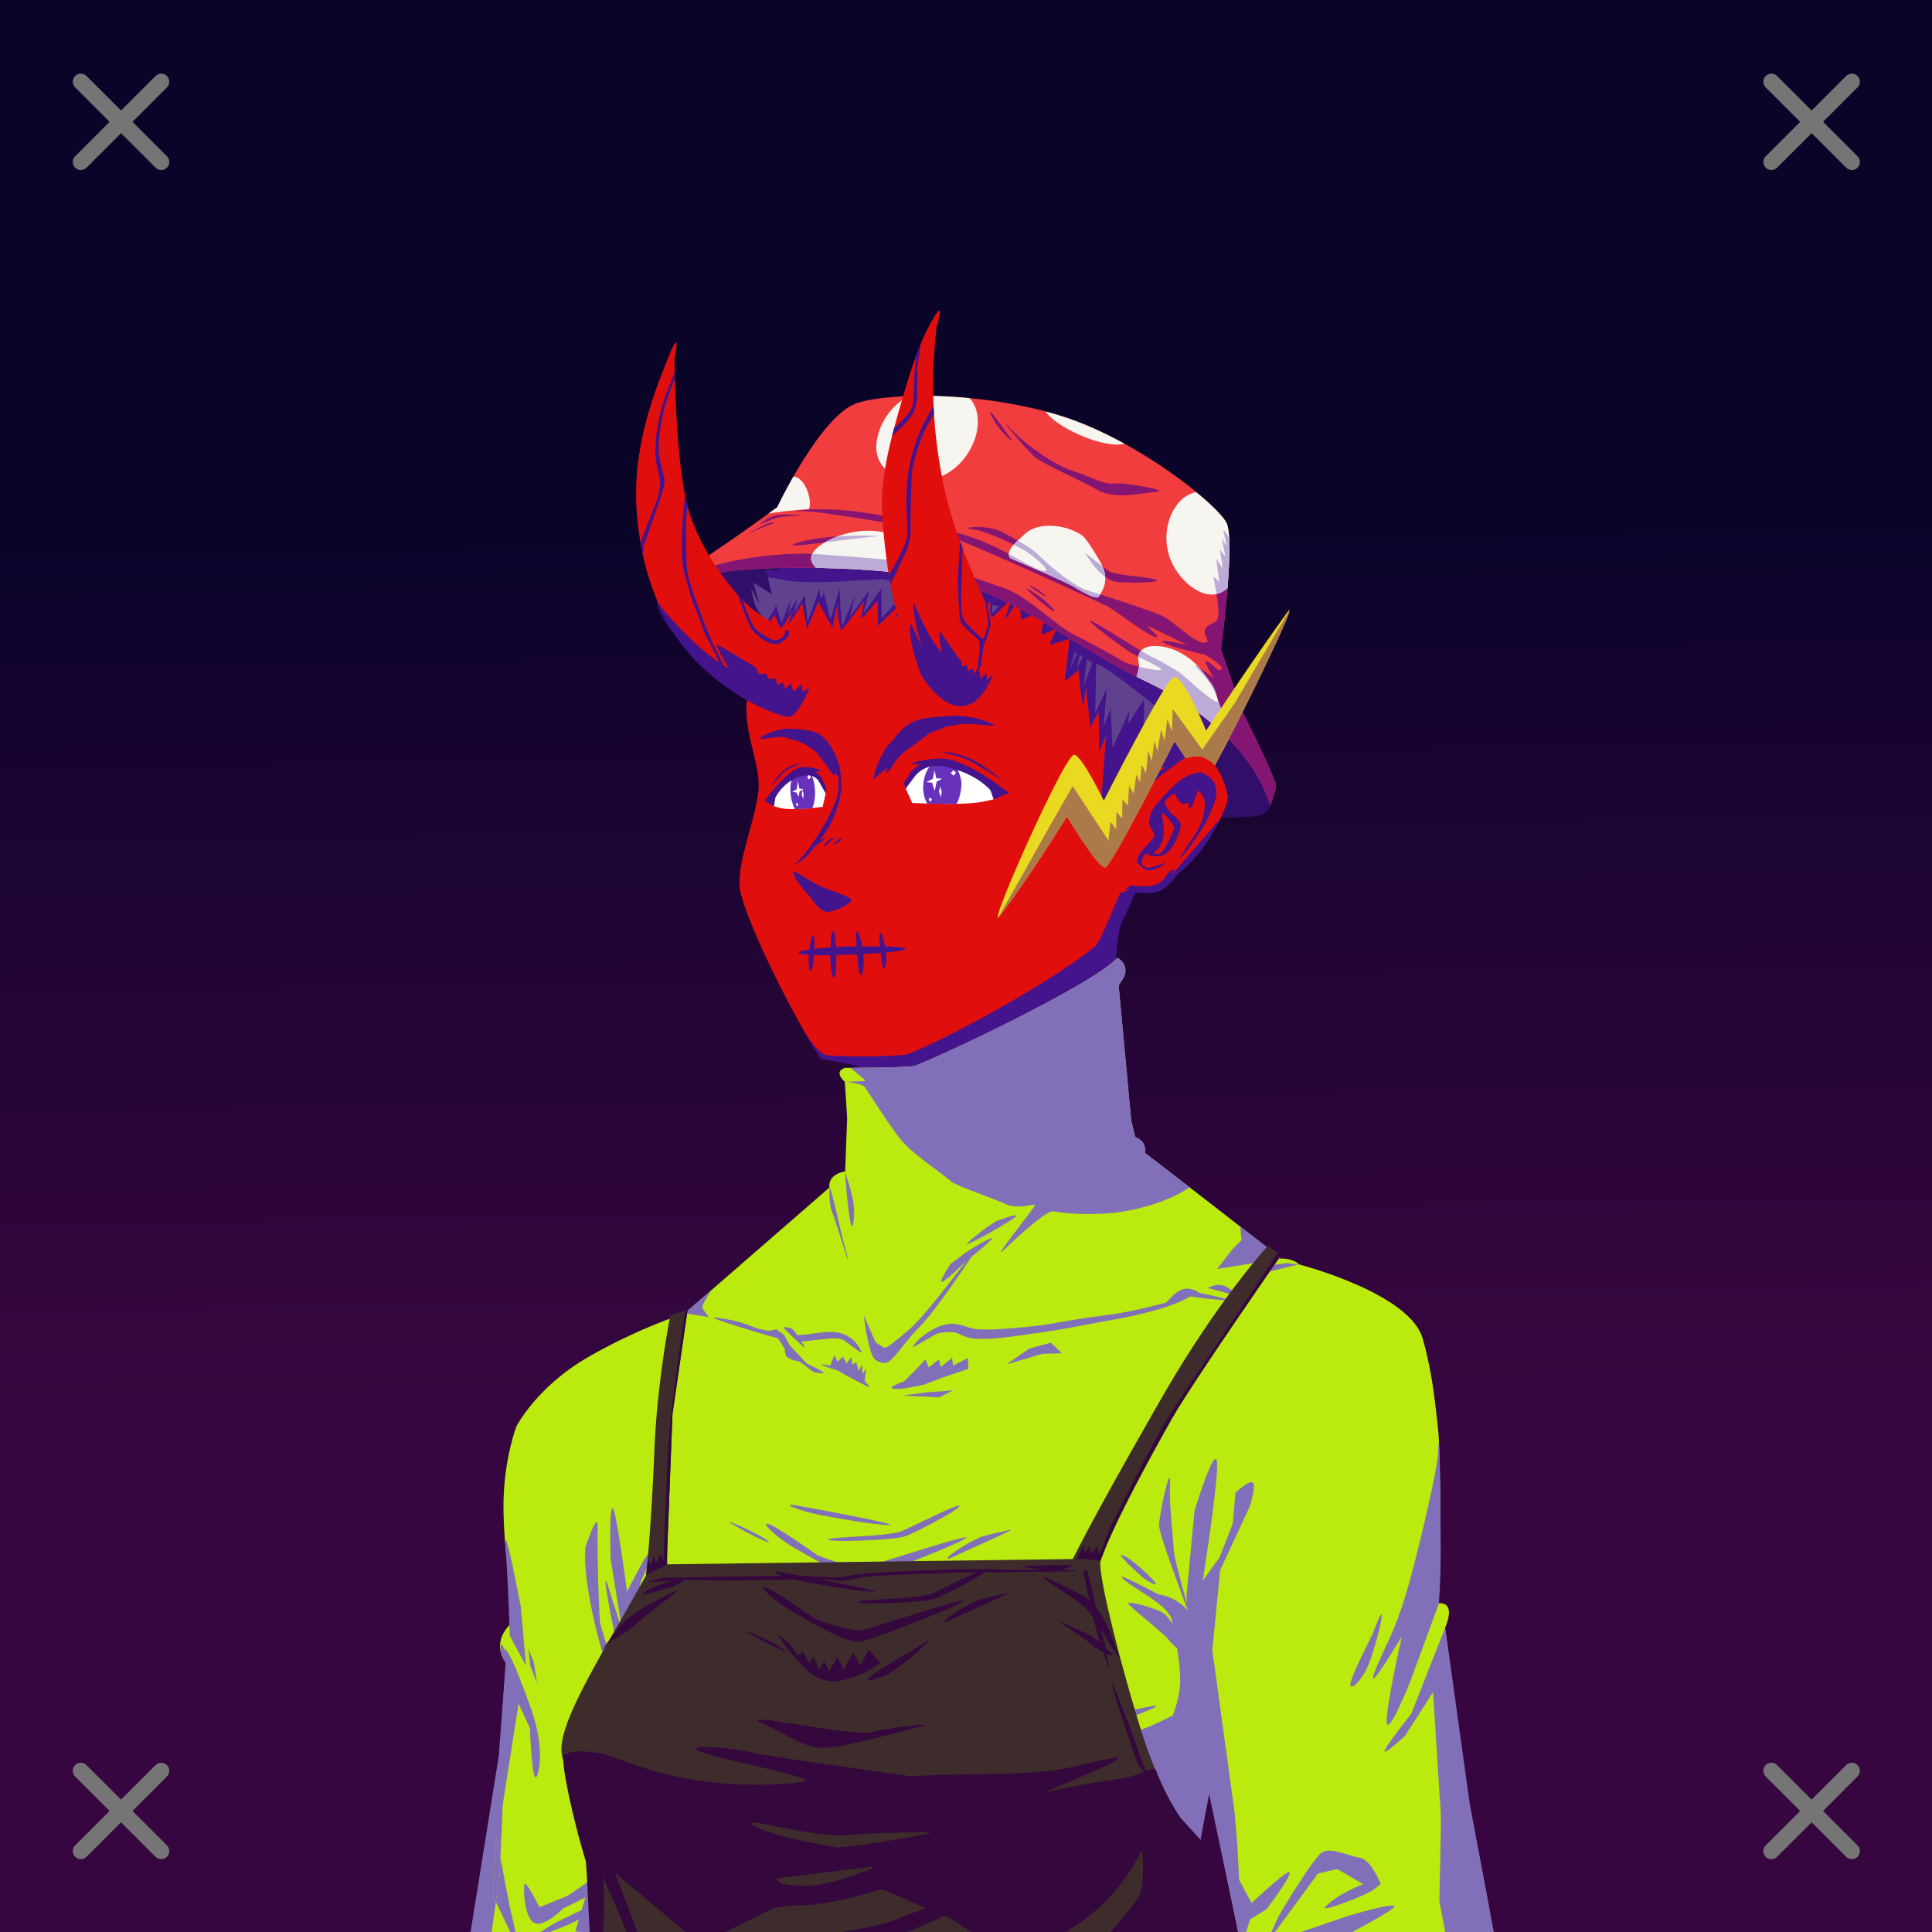
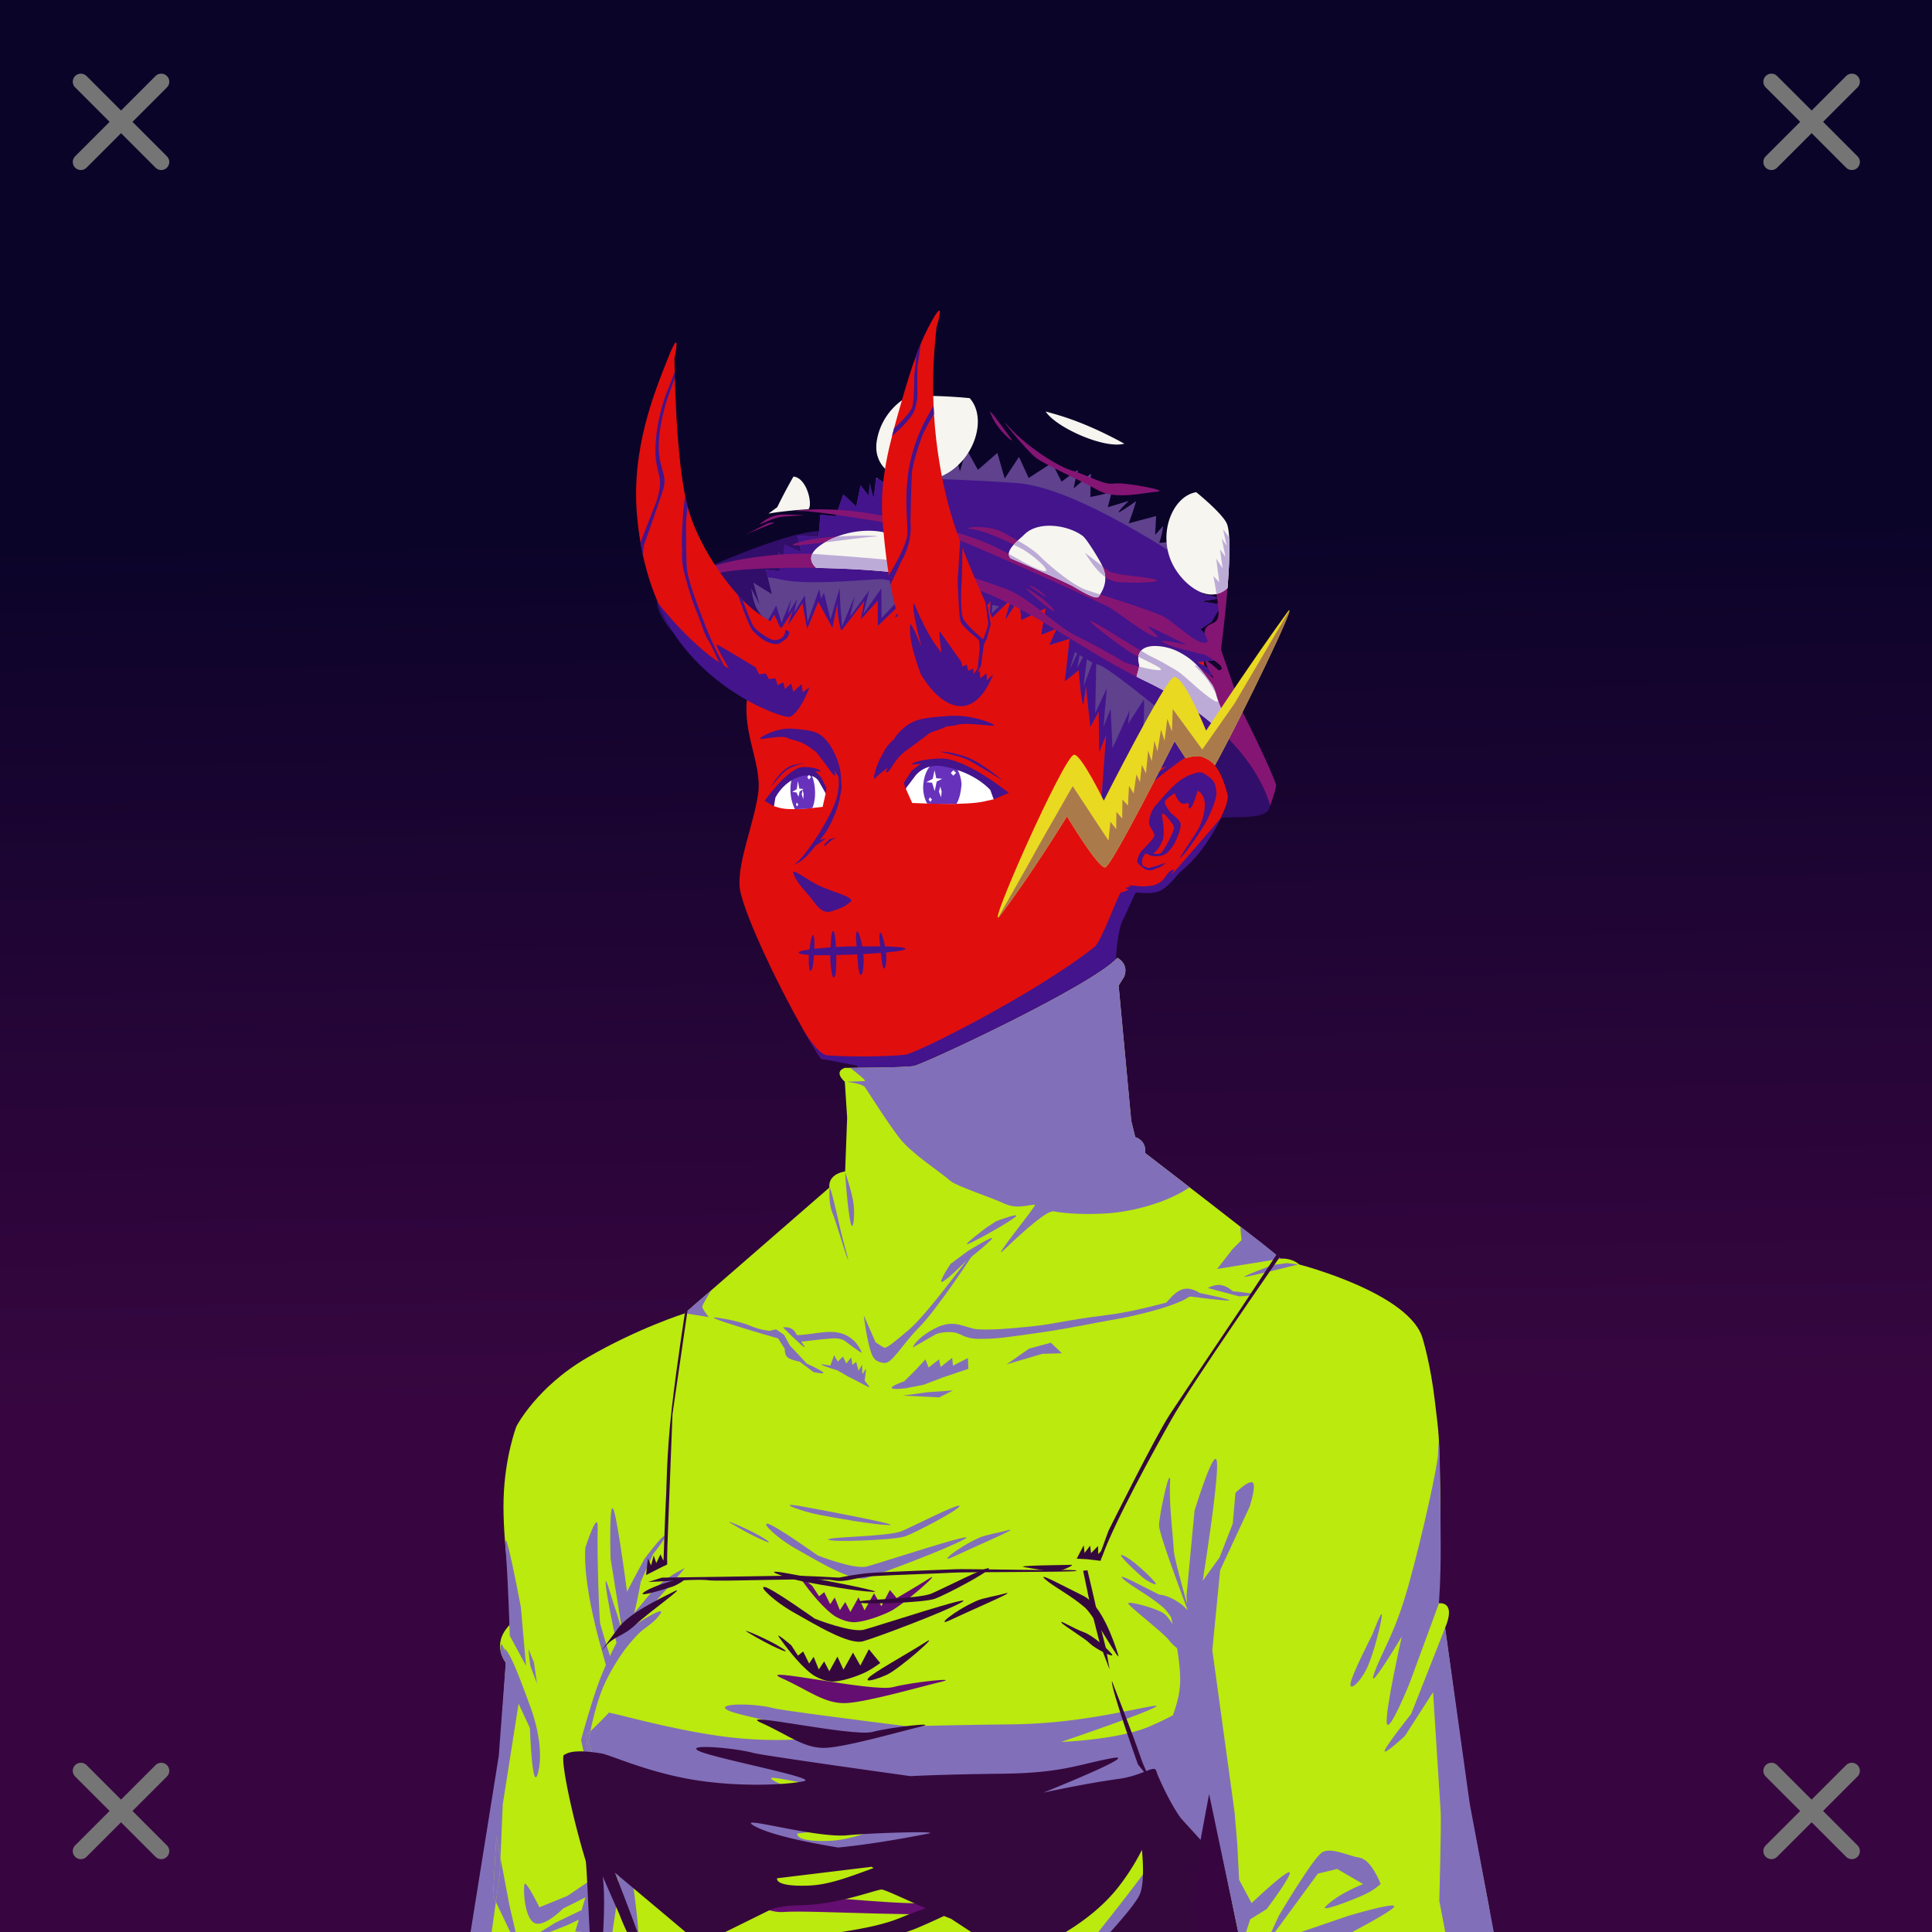
<svg xmlns="http://www.w3.org/2000/svg" viewBox="0 0 2400 2400">
  <rect x="0" y="0" width="2400" height="2400" fill="#333333" stroke="none" />
  <g id="bg">
    <g id="Night">
      <defs>
        <linearGradient gradientTransform="matrix(-1, 0, 0, 1, 4188, 1608)" gradientUnits="userSpaceOnUse" id="skyback-linear-gradient" x1="2995.5" x2="2980.47" y1="-945.48" y2="131.44">
          <stop id="skyback-c1" offset="0" stop-color="#0b0429" />
          <stop id="skyback-c2" offset="0.66" stop-color="#290539" />
          <stop id="skyback-c3" offset="1" stop-color="#370640" />
        </linearGradient>
      </defs>
      <path d="M2400,2400H0V0H2400Z" style="fill:url(#skyback-linear-gradient)" />
    </g>
  </g>
  <g id="person">
    <g data-name="Layer 1" id="Layer_1">
      <g id="DE01">
        <path d="M1233.75,607.69c-9.3-.15-18.39,0-27.19.06C1054,609.23,953,710.53,928.59,863.47c-3.41,21.35.1,40.92,4.44,59.44,5.31,22.61,11.86,43.67,8.56,64.56-6,38-24,80-23,112,.82,26,45.49,120.52,79.82,180.59,7.89,13.82,15.41,26.41,21.53,35.25l48.31,7.13s3.5,135.37,3.34,135.94c-2.62,9.82-27.16,19.71-59.62,51.09s-94.09,72.45-154.56,120.65c0,0-126.43,43.22-176.69,93.47s-32.18,256.78-33.75,325.1L594.38,2400h868.24l5.22-138.16,18.57-185L1546.72,2400h291.34l-61.65-415.12s29.47-306.6-35.53-353.6-153.47-66.4-153.47-66.4-106.63-68.76-124.47-87.35-59.47-52.72-59.47-52.72-4.86-42.31-11.19-104.62c-4.4-43.32-7.9-87.2-7-111.75,2.19-59.87.73-65.6,26-100.63,0,0,18.17,2.15,28.25-1.22s21.42-20.85,27.91-25.56c23-16.69,61.85-77.88,57.68-94-9.65-37.25-23.46-53.11-51.74-46.9,0,0,111.09-202.84-153.26-316.88C1291.31,610.85,1261.64,608.12,1233.75,607.69Z" style="fill:#e10e0e" transform="translate(0)" />
        <path d="M883.39,2335.27c-4.91,6.13,2.23-27.37,35.35-40.62,17.36-6.94,21.28-12.26,30.08-17.06,12.14-6.63,27-11.47,39.84-10.85,22.74,1.1-47.89,26.07-69.92,34.33S888.89,2328.38,883.39,2335.27Z" style="fill:#43148c" transform="translate(0)" />
        <path d="M1497.41,1845.75c-6.11,3.26-31.57,69.28-31.57,69.28l-37.12,78.41s-33.06,106.28-47.63,114.72c-40.64,23.52-47.36,26.68-95.75,32.15-5.17.59-17,1.88-17,1.88s-64.61,6.58-86.43,3.56c-24.57-3.4,24.43,29.71,77,38.44s105.34,16.4,105.34,16.4-9.72,111.88-9.47,165.63c.08,17.45,36-19.83,32.16-.81-1.25,6.24-9.36,21.19-17.16,34.59h92.84l5.22-138.16,18.57-185,11.71,62.74-4.84-46.78-2-137.15s-4.31-15.26-1.84-16.91,11-89.33,8.91-92.81A.65.65,0,0,0,1497.41,1845.75Z" style="fill:#43148c" transform="translate(0)" />
        <path d="M1100.81,2266.41c-.88-.07-1.39.06-1.5.4-1.73,5.4,67.82,33.56,109.38,57.1,9.73,5.51-2.89,50.22,2.56,76.09h31.69c-8.7-36.85-15-73.54-22.13-79.34C1208.67,2310.79,1114,2267.35,1100.81,2266.41Z" style="fill:#43148c" transform="translate(0)" />
        <path d="M1487.88,1835.47c-2.65.31-19.51,144.65-19.5,144.65l10.18,71.07,6.82,36,1-10.28L1546.72,2400h2.12L1537,2290.81l-3.41-39.62s-47.85-352.78-45.5-406.19C1488.36,1838.32,1488.25,1835.42,1487.88,1835.47Z" style="fill:#43148c" transform="translate(0)" />
        <path d="M1776.16,1983.78l-35.63,28.69s25.18,108.54,34.88,189.47,10,116.51,12.53,159.5c.9,15.32,1,27.74.81,38.56h49.31l-59.5-400.66Z" style="fill:#43148c" transform="translate(0)" />
        <path d="M1035.62,2318.22a4,4,0,0,0-1.24,1.81c-5.91,12.77-13,56.26-20.85,80h20.22C1036.5,2373.38,1040.24,2315.79,1035.62,2318.22Z" style="fill:#43148c" transform="translate(0)" />
        <path d="M770.84,1888.94c-2.37.64-3,26.25-3,26.25s-9.33-27.81-10.53-25.57,4,15.21,5.75,34.54,1.13,42.75,1.13,42.75l-4.38,52.71-7.37,57.22s-8.59,138-21.47,219.25c-9.43,59.46-19.39,91-24.09,103.91H764c0-.74.14-1.12.19-1.94,1.6-29.92,1.45-49.75,4.25-94.53s.86-78.34,1.71-95.37,9.1-109.85,9.1-109.85,16.45,64.87,17.34,41.22-13.78-135.81-13.78-135.81,10.8,35.41,5.53,2.94c-2.57-15.85-11.75-97.66-15.53-113.57C772,1890,771.39,1888.79,770.84,1888.94Z" style="fill:#43148c" transform="translate(0)" />
        <path d="M645.31,1906.41c-.13-.32-.22-.2-.25.4-.44,10.38.56,71.16,1.6,109.72.05,2.07.12,2.79.18,4.66.18,10.32.3,20.07.13,27.5L594.38,2400h16.34l10.12-71.91,3.69-86.59,25-186.78c3,12,11.61,44.4,14.25,36.87,3.19-9.1-2.87-78.78-2.87-78.78S647.34,1911.17,645.31,1906.41Z" style="fill:#43148c" transform="translate(0)" />
        <path d="M1134,1673.81c1.36-4.6,9.4-14.36,27.74-23.81,24.63-12.68,37.69.46,53,1.32s35.1-.28,66.81-3.63,39.39-7.36,94.92-14.3c45.13-5.64,99.71-23.76,99.38-21.93s-29.7,17.3-100.72,29.27c-12.6,2.12-44.42,9.11-83.74,14.73s-51.21,7.66-73.55,7.77-22.69-7.78-36.29-8.39-19.75,3-19.75,3" style="fill:#43148c" transform="translate(0)" />
        <path d="M1392.55,1108.56c-3.23,1.47-24.08,60.7-32.87,67.69-72,57.24-221,132.5-235.56,134-25.72,2.73-73.74,2.69-96.74.67-11.49-1-29-30.91-29-30.91,7.89,13.82,15.41,26.41,21.53,35.25l45,8.55,4.19,33.74s44.63,64.14,94.28,107.94c35,30.9,258.86,62.38,302.68,14.61-19.89-22-61.93-57.11-61.93-57.11-1.9-24.91-19.4-199.6-18.85-214.6,2.19-59.87,10.72-67.7,10.72-67.7l15.08-32.84S1395.77,1107.09,1392.55,1108.56Z" style="fill:#43148c" transform="translate(0)" />
        <path d="M1782,1803.56s-22,112.35-38.29,150.69-35.18,93.34-34.61,112.47,32.41-34,32.41-34l31.56,38.87,20,28.32L1776.16,1987S1787.82,1843.2,1782,1803.56Z" style="fill:#43148c" transform="translate(0)" />
        <path d="M644.6,1906.54c.42-9.65,16.27,106.28,16.27,106.28s6.08,69.67,2.89,78.78-15.67-42.36-15.67-42.36S643.91,1922.76,644.6,1906.54Z" style="fill:#43148c" transform="translate(0)" />
        <path d="M1073,1634s3.76,32.45,9.86,48.08c2.17,5.58,5.31,9.93,15.39,11.06s21.48-22.23,43.93-44.66c20.8-20.77,69-92.84,70-96.5,1.32-4.94-58.3,79.19-83.46,100.17-13.61,11.35-27.31,23.61-30.58,21.87-3.1-1.66-10.46-6.57-10.46-6.57Z" style="fill:#43148c" transform="translate(0)" />
        <path d="M1095,939.12c4.44-7.67,5.49-13.41,22-26.28,15.68-12.21,44.66-9.46,56.23-10.93s-18,8.44-18,8.44-16.8,12.92-29.07,21.64c-15.47,11-19.17,25-23.59,27.14s.28-5.69.28-5.69-10.76,8-15.52,13.11S1088.72,950,1095,939.12Z" style="fill:#43148c" transform="translate(0)" />
        <path d="M979.64,915.42c-4.14,2.76,7.07,3,16.31,7.19s18.58,12.29,18.58,12.29L1028.28,953s6.06,9.35,8.17,10.4.27-6.2.27-6.2l8,12.87c.87-16.35-7.84-41.52-21.76-51.35S983.78,912.66,979.64,915.42Z" style="fill:#43148c" transform="translate(0)" />
        <path d="M990.12,1071c9.93-8.16,26.6-34.39,26.6-34.39s18.77-29.9,22.93-46.27,1.31-29,1.68-34.44c.44-6.46,5.37,18.09,3.86,25-2,9-1.88,15.25-7.89,30.08s-11.18,23-16.18,29.24c-2,2.48-10.44,13.85-17.73,21.92S981.78,1077.81,990.12,1071Z" style="fill:#43148c" transform="translate(0)" />
        <path d="M1434,1037.55c.25-3-6.58-11.07-6.7-15s2-14.38,7.25-20.73c1.91-2.3,10.08-11.62,12.44-14.26,10.2-11.35,19.76-20.68,32.19-25.2,12.09-4.4,13.25-3.81,21.21,1.69s9.78,9.59,10.62,20.29-13.13,37.53-13.13,37.53-24.81,40.09-32.07,43.94c-1.3.69,21.49-33.67,21.49-33.67s9.53-15.69,9.37-32.89c-.13-13.3-8.88-17.07-8.88-17.07s-6,21.54-9.83,22.08,2.45-9.49-5.28-6.07-13.44-12.83-13.44-12.83-8.94,5.58-11.68,9.42,7.4,15.74,7.4,15.74,8.37,6,11.11,11-4.56,20.84-4.56,20.84a50.3,50.3,0,0,1-10.93,16.43c-7.69,7.63-24.89,4.83-25.25,1.41s13,3.88,17.64-1.39,15.84-26.07,15.44-31.29c-.22-3-15.22-22.6-14.89-15.34.27,5.93,4.67,24-.11,33.76s-4.69,8.46-10.34,14.08-8.38-3.8-12.26,3.15c-4.25,7.63-.62,13.76-.62,13.76s-5.57-2.38-7.26-5.63c-1.09-2.09,1.65-8,1.84-8.84C1415.91,1057.24,1433.52,1043.58,1434,1037.55Z" style="fill:#43148c" transform="translate(0)" />
        <path d="M1415.81,1074c0-.62,10.51,4.42,10.51,4.42l11.26-3s9.8-3.95,9.94-3.23-6.5,5.61-9.37,6.11-6.18,3.72-11.77,2.66S1415.82,1074.58,1415.81,1074Z" style="fill:#43148c" transform="translate(0)" />
        <path d="M1010.74,1052.16l15.9-10.94-11.73,3.38" style="fill:#43148c" transform="translate(0)" />
        <path d="M1024.48,1051.16l9-7.84,5.72-2.86-8.58,1.94-7,7" style="fill:#43148c" transform="translate(0)" />
-         <path d="M1034.44,1049l6.92-5.82,6.18-3.23-4.06,4.8-5.62,3.69Z" style="fill:#43148c" transform="translate(0)" />
        <path d="M985.49,1084.05c1.73,10.4,18.78,27,22.94,32.82,8.1,11.37,14.43,18.45,24.89,15.08s15.5-5.19,23.3-11.65c6.31-5.22-20.57-11.84-37.22-19.23C1003.6,1094.07,984.49,1078.08,985.49,1084.05Z" style="fill:#43148c" transform="translate(0)" />
        <path d="M1070.63,1681.58c1.83-8.51-7-18.93-24.34-24.86s-25.64,4-44,3.4-13.5-3.12-37.82-6.46-35.28-9.36-77.88-16.3c-34.62-5.65,75.3,24.45,80.54,25.42,34.74,6.39,23.32,5.16,40.46,5.27s16.13-4.83,26.56-5.44,15.15,3,15.15,3" style="fill:#43148c" transform="translate(0)" />
        <path d="M1085.51,1945c1.73-21,7.18,19.43,7.18,19.43l5.75,89s20.42,42.79,30,60.73-33.81-24.7-40.65-42.53-4.26-36.72-4.26-36.72S1083.78,1965.94,1085.51,1945Z" style="fill:#43148c" transform="translate(0)" />
        <path d="M1052,1897.57c-1.59-1.43-10.55,93.73-10.55,93.73s.54,6.57-10.69,49c-8.66,32.71-25.88,50.2-25.88,50.2s-60.33,55.73-67,58.55c-25.38,10.76-95.6,6.88-113.88,6.83-11.11,0,16.76,6.5,43.65,11,22.77,3.79,88.06-6.67,88.06-6.67s75.12-67.44,75.94-76.5c5.67-23,12.81-51.43,12.81-51.43s6.42-67.3,7.15-89.84C1051.72,1939.61,1052.22,1897.77,1052,1897.57Z" style="fill:#43148c" transform="translate(0)" />
        <path d="M1071.48,1458s0,39.9-.75,46.75-2-12.57-2.26-19.36S1067,1465,1067,1465Z" style="fill:#43148c" transform="translate(0)" />
        <path d="M1474.32,939.55s-29.21,20.28-43.59,33.54c-7.7,7.09,9.19-14.34,8.88-12.61s-11.76,5.95-8,3.54,12.82-8.58,12.82-8.58,32.3-21,36.59-33.46S1479.38,934.68,1474.32,939.55Z" style="fill:#43148c" transform="translate(0)" />
        <path d="M1516.65,1016s-7.91,9.61-41.19,47.87-14.41,15.5-17.23,16.17c-9.26,2.17-9.35,11.73-18.16,16.57s-7.56,3.1-17.06,4.36c-6.23.83-17.55-1.6-20.2-.91s2,1.88,2,1.88-4.74,0-6.28,1.18,7.74,1.29.12,3.49,11.26,1.8,11.26,1.8,22,3.73,33-2.74,18.64-18.45,23.54-22.76S1495.46,1060.32,1516.65,1016Z" style="fill:#43148c" transform="translate(0)" />
      </g>
    </g>
    <g id="Green-Turtleneck">
      <path d="M1477.5,2358.8l8.7-71.92,15.8-62.44L1538.12,2400h315.64l-4-30.13-25.29-132.79-29.37-214.68c14.62-34.89-8.13-30.65-8.13-30.65s3.47-74,2-145.13-1.18-60.39-6.49-105.94-14.74-76.27-14.74-76.27c-13.89-57.62-153.82-93.63-153.82-93.63-9.78-8.75-23.15-7.21-23.15-7.21-18-15.94-168.23-131.18-168.23-131.18,1.55-16.46-12.31-19.75-12.31-19.75l-5-20.3-15.67-168,6.89-11c6.32-16.24-8.36-23.47-8.36-23.47-31.57,34.74-240.41,132.16-253,134.42s-85.7,2.25-85.7,2.25c-14.6,5.24.06,17.21.06,17.21l2.91,44.87-2.5,66.49c-22.85,4.16-19.53,20.07-19.53,20.07l-179.9,156.45s-57.82,18.17-120.92,54.86-88,85.37-88,85.37-14.44,37.52-15.93,90.19,10,120.47,10,120.47l-2.39,35.88c-23.91,24.71-4.78,47-4.78,47l-8,121.16L585.17,2400h894.15Z" style="fill:#baea0e" />
      <path d="M1786.31,1807.29c-.56,13.48-18.38,96.38-36,159.83s-32.14,80.75-43,110.93,34.15-45.31,34.15-45.31-21.16,93.55-18.69,107.9,28.58-50.47,28.58-50.47l36-98s2.58-28,2.31-74.28-1.06-167.2-3.39-110.63" style="fill:#826fb9" />
      <path d="M628.21,1925.94c-3.9-50.69,18.83,70.67,18.83,70.67l6.39,72.66-20.19-37.36s-1.74-63.17-5-106" style="fill:#826fb9" />
      <path d="M1591.24,1563.53,1512,1576.34l19.15-24.71,11.1-11.09-1.56-16.88s14.2,10.58,26.85,20.55,23.75,19.32,23.75,19.32" style="fill:#826fb9" />
      <path d="M1716.54,2007c-.62,9.71-9.77,45.29-17.36,62.82s-22.24,31.87-21.62,22.16,27.41-61.82,27.41-61.82,12.19-32.87,11.57-23.16" style="fill:#826fb9" />
      <path d="M656.37,2048.45l2.33,20.61,8.39,22.24-3.83-26.2Z" style="fill:#826fb9" />
      <path d="M850.53,1631.35s7.43-6.62,15.62-13.65,17.17-14.47,17.17-14.47-11.27,17.65-10.93,20.37,8,12.56,8,12.56Z" style="fill:#826fb9" />
      <path d="M1445.1,1623.23s11.42-16.91,22.67-21.18,22.29,4.09,22.29,4.09,40,8.17,37.17,9.29-48.69-4.83-48.69-4.83l-17.09,6.32Z" style="fill:#826fb9" />
      <path d="M1500.37,1600s8.17-4.73,16-3.71,15.24,7.8,15.24,7.8,23.32,2.14,25.27,3.72-17.47,2.6-17.47,2.6Z" style="fill:#826fb9" />
      <path d="M1612.79,1570.76s-59.45,14.79-66.22,15.42,34.45-14.73,34.45-14.73l17.61-2.35Z" style="fill:#826fb9" />
      <path d="M1170.06,1592.49c-4.62.66,10.72-22.44,10.72-22.44l21.31-15.83s31.13-19.25,30.42-16-33.26,29.15-33.26,29.15-24.57,24.41-29.19,25.07" style="fill:#826fb9" />
      <path d="M1202.71,1545.2c-8.8,3.17,23-20.49,23-20.49l12.08-7.85s31.9-11.93,23.12-4.85-49.44,30-58.24,33.19" style="fill:#826fb9" />
      <path d="M1121.62,1733.67l45.07,2.19,17-8.61-32.07,2.29Z" style="fill:#826fb9" />
      <path d="M626.64,2047.62l13.22,59.45,18.46,39.64s2.85,86.68,10.51,53.68-8.88-77-8.88-77-12.7-35.75-21-54.69-12.28-21.05-12.28-21.05" style="fill:#826fb9" />
      <path d="M950.69,1654.23l13.42-2.85,10,6.94,7,13,21.2,22.62s18.27,8.41,20.35,11-12.06-.49-12.06-.49l-17.22-12.94s-11-2.08-15-5.27-3.51-10.62-3.51-10.62L965,1660.09Z" style="fill:#826fb9" />
      <path d="M972.69,1648.9s6.73-.94,11.24,2,6.8,9.74,6.8,9.74,11.15,14,8.35,12.8-19.56-17.65-19.56-17.65Z" style="fill:#826fb9" />
      <path d="M1250.42,1694.84l28.14-19.64,26.84-7.2,13.75,13.09-24.22.66Z" style="fill:#826fb9" />
      <path d="M727.2,1922.45s16-49.65,15.27-24.06c-1,31.22,1.9,114.11,3.14,118.65,4.3,15.78,13.48,44.5,13.48,44.5l-4.8,12.8L747,2047.88s-23.43-78.81-19.84-125.43" style="fill:#826fb9" />
      <path d="M1031.38,1696.46l4.8-12.82,4.54,7.75,6.41-6.15,4.27,8.55,5.34-6.94c1.34-1.74,2,8.65,2,8.65l4.8-3.66,3,11,4.29-7.57.51,11.86,4.54-7.19-1.75,15.39s8.29,9.51,4.9,7.85-36.62-19.29-25.75-13.24-13-7.61-13-7.61l-7.82-2.39s-12.1-4.06-12.37-4.93,11.3,1.47,11.3,1.47" style="fill:#826fb9" />
      <path d="M1123.41,1715.8l13.51-13.47,12.69-13.66,3.9,10.09,13-10.09,2,9.44,14.31-11.39,1,9.76,18.54-9.43.65,13.33-31.88,10.74-23.74,9.1-21.79,4.23s-16.92,2.28-17.89-.32,15.76-8.33,15.76-8.33" style="fill:#826fb9" />
      <path d="M781.6,2020.54c5.72-5.81,14.44-55.91,14.44-55.91l15.28-34.22s17.79-21.71,14.18-22.25-25.25,28.8-25.25,28.8l-27.09,50.92s2.72,38.47,8.44,32.66" style="fill:#826fb9" />
      <path d="M1134,1673.81c1.36-4.6,9.4-14.36,27.74-23.81,24.63-12.68,37.69.46,53,1.32s35.1-.28,66.81-3.63,39.39-7.36,94.92-14.3c45.13-5.64,99.71-23.76,99.38-21.93s-29.7,17.3-100.72,29.27c-12.6,2.12-44.42,9.11-83.74,14.73s-51.21,7.66-73.55,7.77-22.69-7.78-36.29-8.39-19.75,3-19.75,3" style="fill:#826fb9" />
      <path d="M1073,1634s3.76,32.45,9.86,48.08c2.17,5.58,5.31,9.93,15.39,11.06s21.48-22.23,43.93-44.66c20.8-20.77,69-92.84,70-96.5,1.32-4.94-58.3,79.19-83.46,100.17-13.61,11.35-27.31,23.61-30.58,21.87-3.1-1.66-10.46-6.57-10.46-6.57Z" style="fill:#826fb9" />
      <path d="M954.19,1653c-24.32-3.35-17.73-8.76-60.33-15.7-34.62-5.64,68.13,24.14,73.29,25.46,7.89,2,11.37-6.42-13-9.76" style="fill:#826fb9" />
      <path d="M1070.49,1680.22c-.76-2.22-6.81-17.57-24.2-23.5s-40.26,2.36-58.6,1.79l7.06,8.18s29-3.47,39.42-4.08,15.15,3,15.15,3,21.93,16.83,21.17,14.6" style="fill:#826fb9" />
      <path d="M1388.19,1189.81c-31.58,34.73-240.4,132.15-253,134.41-11.55,2.06-68.57,2.17-79.16,2.19,9.1,7,20.6,16.29,18.19,16.56-1.24.14-23.09.74-22.43.83,11.45,1.56,20.61,3.72,22.73,6.78,3.9,5.63,27.28,43,42.62,62.85s49.87,41.5,64.08,54c6.21,5.48,50.53,20.39,66.12,27.56,16.7,7.68,29.31,1.36,38.44,1.61,2.84.07-58.82,75.39-38.07,55.55,26.44-25.28,53.42-48.83,61.21-47.37,15.63,2.93,40.4,4.25,66.7,2.49,32.67-2.18,75.12-13.85,102.19-32.4l-55.19-42.53c1.55-16.47-12.31-19.76-12.31-19.76l-5-20.28-15.65-168,6.87-11c6.32-16.24-8.34-23.47-8.34-23.47" style="fill:#826fb9" />
      <path d="M1049.8,1456.17s2.07,35.07,5.85,57.76,6.53-2.75,4.81-17.53-10.66-40.23-10.66-40.23" style="fill:#826fb9" />
      <path d="M1030.46,1476.66c.63-6.88,9.28,32.32,13.41,50.19s11.77,42.63,9.28,37.47-15.13-48.47-19.25-58.09-3.78-25.79-3.44-29.57" style="fill:#826fb9" />
      <path d="M988.48,1923.83c28.55,16,69.74,41.51,87.55,36.42s100.94-36.47,122.15-48.35-105,29.78-121.13,34-61.24-13.66-61.24-13.66-54.11-38.51-62.33-39.43,13.79,19.12,35,31" style="fill:#826fb9" />
      <path d="M1029,1912.51c1.22,3.62,81.94.84,95.57-4.08s68.59-34,67.37-37.66-54.13,23.58-71.19,31-93,7.12-91.75,10.74" style="fill:#826fb9" />
      <path d="M1003.79,2356c55.89,2.15,155.49,15.86,186.49,2.86s77-26,102-31-62,36-87,46-199.41-1.7-232.41,1.3-130.45-57.4-111.66-49,125.73,29.16,142.58,29.81" style="fill:#650e71" />
      <path d="M1052.63,2115.56c27.58-2,91.3-20.36,116.26-26.28s-34.82,0-59.78,6.57-172.64-26.63-138.34-11.31,54.27,33,81.86,31" style="fill:#650e71" />
      <path d="M1184,1934c-19.35,9.07,4.23-11,32.47-23.8,8-3.62,26-6.66,31.72-8.29,25.92-7.41-24.69,13.58-64.19,32.09" style="fill:#826fb9" />
      <path d="M907.27,1891.81c-9-5.57,27.21,9.58,43.59,20.3s-16-3.18-43.59-20.3" style="fill:#826fb9" />
      <path d="M1017.3,1881.71c20.64,4,67,12.19,86.42,12.8s-72.34-16.84-107.81-23.24.75,6.44,21.39,10.44" style="fill:#826fb9" />
      <path d="M1105.41,2001.85c14.93-6.72,67.84-53.17,48.3-40.64-23,14.72-66,38.28-71.27,44.76s11.19,1.18,23-4.12" style="fill:#650e71" />
      <path d="M1394.36,1931.92c-9.27-3.38,19.67,22.9,24.9,27.47s21.9,13.5,14.85,5.35-28.43-28.69-39.75-32.82" style="fill:#826fb9" />
      <path d="M616,2362.65l-3.57-7.47,4.2-74L621.7,2308l2.84-66.5,22.15-141.11s-11.46-35.54-15.58-41.77c-4.27-6.44-8.33-22.73-9.31-12.76s6.47,19.67,6.47,19.67l-8.68,115.7-35,218.77h26.15Z" style="fill:#826fb9" />
      <path d="M1825.8,2241l-30.55-218.94L1753.06,2129s-30.94,38.76-32.93,45.67,25-18.06,25-18.06l35.06-54.52,9.48,149c.84,13.49-1.69,110.43-1.69,110.43l7.4,38.56h60.27Z" style="fill:#826fb9" />
      <path d="M1732,2368.09c-.86-5.15-57.59,12-57.59,12L1616.28,2400h63.62c22.37-11.9,52.64-28.65,52.1-31.91" style="fill:#826fb9" />
      <path d="M1637.17,2327.4l24-5.69,32.11,18.78s-30.2,11.43-46.53,27.76c-8,8,32.53-7.64,46.89-14.14s21.43-13.79,21.43-13.79-11.25-30-25.87-32.49-35.72-13.55-46.84-6.77-53.73,78.71-53.73,78.71L1579.3,2400h4.59Z" style="fill:#826fb9" />
      <path d="M704.78,2391.45l14.18-6.72-4.36,14.68,8.55.59h37.63l7.89-52.2-.17-7.81c-8-42.11-14.81-80.88-15.81-84.15-17.57-57.47-28.34-100.93-22.78-102.78a16.1,16.1,0,0,0,3.51-2.63c2.72-13.12,7.66-34.07,14.32-50.91,10.54-26.58,28.86-50.91,28.86-50.91a220.8,220.8,0,0,1,15.66-18.2c8.79-9.1,19.55-13.33,27.92-25.54s-32.49,14.1-32.49,14.1,65.08-72,62.6-70.82c-38.13,18.76-46.75,39.12-67.19,60.76,0,0-14.46-114.39-20.62-132.61s-4,59.73-4,59.73l15.26,94.74s-5.27-20.27-10.58-35.82-11.78-41-10.67-26.4,13.34,72.34,13.34,72.34-15.31,28.4-25.75,59.73-18.25,60.79-18.25,60.79L748.6,2285l-15.08,50.75-28.67,19.43-34.75,14.12s-16.7-33.54-18.46-28.78-.55,40.18,11.4,47.78,36.38-17.37,36.38-17.37l27.77-13.89-4.85,16.3-1.18.08-31.67,15.29L671.29,2400h11.79Z" style="fill:#826fb9" />
      <path d="M616,2362.65,633.84,2400h6.71L633,2367.67,621.7,2308l-.86,20.08Z" style="fill:#826fb9" />
      <path d="M612.41,2355.18l3.57,7.47,4.86-34.57.86-20.08-5.09-26.78Z" style="fill:#826fb9" />
      <path d="M1077.8,2224.23c29.54-2.94,118.34-5.57,100.58-2.09-48.54,9.52-85,14.67-112,17.32-43.43-7.22-86.82-16.61-105-27.32-23.07-13.6,76.73,16,116.42,12.09m-81.42,15.91,1.75.36c-1.2-.21-1.75-.36-1.75-.36m34.46,46.57c-44.88,1.83-40.26-9.08-40.26-9.08L1108,2263.44l2.41,1.58c-26.23,9.33-53.56,20.63-79.53,21.69m-263.77-13.37L768.5,2340c3.85,20.44,8,41.67,11.78,60h12.79c-7.41-88.58-21.33-128.84-24.24-136.29,14.54,33.7,26.1,59.5,26.1,59.5a383.13,383.13,0,0,0,29.83,28.62c16.91,14.6-35.9-81.15-35.9-81.15s45.28,67.87,62.06,81.12,75.08,5.3,83.92,2.65,48.54-38.31,48.54-38.31,11.17-4.43,35.27-4.87c45.66-.82,87.93-17.25,101.12-19.65,3.61-.65,33.72,14.13,64,27.08l36.72,36s38.55,31.41,87.08,14.79,60.08-20.8,107.05-81.29a424.61,424.61,0,0,0,29.2-43.16c1.65,19.58,2.11,43.72-3.92,54.75-7.74,14.14-50.64,68.85-75.54,100.23h116.76l-3.65-40.24L1502,2228.61,1538.14,2400h9.77l5.19-15.82,20.44-12.66s32.94-43.86,28.23-45.71-47,38.31-47,38.31l-15.53-29.06-2.23-44.25-3.38-39.62-27.65-201.29,9.72-99.36L1552.2,1872s8.53-25.59,4.16-30-21.64,12.48-21.64,12.48l-3.33,38.29L1515,1934.69l-20.94,28.93s20.17-125.9,17.64-147.64-27.8,60.7-27.8,60.7l-10,105.53.68,10c-7.26-25.76-16-58.29-16.45-65.82-1.16-22.17-5.83-56-4.66-84s-13.63,39.76-13.63,52.6c0,9.51,22.28,69.31,35.24,104.6l0,.49c-12.27-13.82-30.44-19.53-34.44-18.88-23-11.39-55.84-29.32-45.08-19.54,10.25,9.31,31.5,19.68,49.5,35.26,2.52,2.17,6,6.59,9.77,12.08.59,2.67,1.2,5.53,1.82,8.51-4.23-6.58-8.53-12-12.27-14.1-11.76-6.68-44.14-15.2-42.74-11.34s45,37.51,50.63,45.58c1.93,2.75,5.82,6.46,10,9.88,2.41,15.11,4.1,30.29,3.77,41.83-.42,14.72-4.51,29.41-9.06,41.44-8.26,4.39-18.4,9.45-30.63,14.5-39.07,16.14-108,18.55-108,18.55s152.85-52,110.84-44.07-98.51,21.46-173.4,22.29-128.51,2.42-128.51,2.42S973.59,2125.35,961,2122c-23.66-6.4-73.31-6.37-57.35,2.32s134.24,28.1,121.2,32.41c-9,3-64,8.82-127.17.3s-129.46-27.61-141.26-29.54c0,0-15.54,16.43-23,23C731.84,2158,731,2163,731,2163Z" style="fill:#826fb9" />
      <path d="M752.69,2255.84c1,3.27,7.86,42,15.81,84.15l-1.43-66.65L731,2163s.84-5,2.42-12.58a16.1,16.1,0,0,1-3.51,2.63c-5.56,1.85,5.21,45.31,22.78,102.78" style="fill:#826fb9" />
      <path d="M994,1960.3c6.09,8.26,22.69,31.84,40.19,45.32,5.83,4.49,18.55,10.34,28.75,9.48,14.23-1.2,32.39-8.4,39.7-12.11s17-10.8,17-10.8l-14.19-17.13-10.57,20.27-9.14-16.1L1074,2000.42l-7.51-16.18-10.1,18.18-6.4-12.3-6.65,10.09-6.39-15.75-5.67,8.37-7.38-15-6.4,5.17-8.36-12.8S987.94,1952,994,1960.3" style="fill:#650e71" />
      <path d="M1169.69,2310c-13,5.19-134.79,22.69-93.32,20.74s101.1-7.13,123.14-13.61-16.85-12.31-29.82-7.13" style="fill:#650e71" />
-       <path d="M1467,2258.84s-25.41-31.82-50.34-112.08-54.16-195.52-49.36-209c16.57-46.36,63.64-131.54,88.3-175.25s135.51-203,135.51-203l-16-12s-62.26,67-134.08,192.59c-31.2,54.56-81.26,142.44-108.38,196.65l-504.5,6.55,7.22-186.79,18.77-129.28-21.43,6.82s-16.46,80.94-19.9,169.58-10,153-10,153C740,2068.89,687.6,2148.85,699,2184.47a478.33,478.33,0,0,1,29.45,122.38c3,28.8,6.28,60.43,9.86,93.15h727.55Z" style="fill:#3e2c2c" />
      <path d="M984.81,2002.37c28.56,16,69.74,41.51,87.55,36.42s101-36.47,122.15-48.35-105,29.78-121.13,34-61.24-13.66-61.24-13.66-54.11-38.5-62.33-39.43,13.79,19.12,35,31" style="fill:#35083d" />
      <path d="M1065.63,1990.17c1.22,3.62,81.94.85,95.57-4.07s68.59-34,67.36-37.66-54.12,23.58-71.18,31-93,7.11-91.75,10.73" style="fill:#35083d" />
      <path d="M1388.84,2054.93c-5.11-16-20.32-61.36-43.34-72.63s-58.39-30.72-47.28-20.62c10.25,9.31,31.51,19.68,49.5,35.26,12.25,10.59,46.29,74.22,41.12,58" style="fill:#35083d" />
      <path d="M1027.46,2171.16c27.59-2,91.3-20.36,116.26-26.27s-34.81,0-59.77,6.57-172.64-26.64-138.35-11.32,54.27,33,81.86,31" style="fill:#35083d" />
      <path d="M1180.29,2012.59c-19.35,9.06,4.23-11,32.47-23.81,8-3.62,26-6.66,31.72-8.29,25.92-7.41-24.69,13.58-64.19,32.1" style="fill:#35083d" />
      <path d="M836.9,1977.22c-19,9.49-55.32,26.88-68.76,45s-27.43,36.76-16.37,23.32,21.9-12.25,37.71-27.27,66.39-50.58,47.42-41.1" style="fill:#35083d" />
      <path d="M928.11,2027.24c-9-5.57,27.21,9.58,43.58,20.3s-16-3.19-43.58-20.3" style="fill:#35083d" />
      <path d="M997.88,1964.62c20.64,4,67,12.2,86.42,12.81s-72.34-16.84-107.81-23.25.75,6.45,21.39,10.44" style="fill:#35083d" />
      <path d="M1101.74,2080.39c14.93-6.71,67.84-53.17,48.3-40.64-23,14.72-66,38.29-71.27,44.77s11.19,1.17,23-4.13" style="fill:#35083d" />
      <path d="M802.58,1956.62l26.25-13.41-.24-20.75-4.45,16.3-3.7-7.9-5.19,10.87-3.21-9.39-3.21,12.35-4-8.89Z" style="fill:#35083d" />
      <path d="M1052.63,2279.83c29.55-2.94,118.35-5.57,100.58-2.08-48.52,9.52-85,14.67-112,17.32-43.44-7.22-86.85-16.62-105-27.32-23.07-13.61,76.74,16,116.42,12.08m-81.42,15.92,1.76.36c-1.21-.21-1.76-.36-1.76-.36m34.47,46.56c-44.88,1.83-40.27-9.07-40.27-9.07L1082.8,2319l2.41,1.58c-26.23,9.33-53.56,20.63-79.53,21.69m-257-11.43c12.1,27.86,21.09,47.94,21.09,47.94s3.19,8.91,9.06,21.18h13c-11.85-32.77-28.09-73.71-28.09-73.71l57.14,47.93L851.56,2400h49.49l57.16-28.25s11.17-4.44,35.27-4.87c45.67-.83,87.94-17.26,101.13-19.65,3.26-.59,28.2,11.43,55.35,23.32-10.34,3.5-20.29,7.17-29,10.84-21.33,8.94-44.55,13.63-75.52,18.61H1126c3.79-1.27,7.15-2.48,10-3.61,7.88-3.15,21.92-9.38,36.66-16.28,2.92,1.17,5.79,2.3,8.61,3.37l25.21,16.52h117.55c22.89-14,47.22-32.64,65.53-56.22a276.44,276.44,0,0,0,29-45.8c1.83,20,2.62,45.86-3.69,57.4-6,11-22.11,29.8-35.49,44.62h105.11l-4.95-39.63,11.74-59.15s3,.45,4.06-5.08a11,11,0,0,0-3.66-10.27l-24.53-27s-12.8-16.16-29.14-54.16a31,31,0,0,0-2.26-5.92c-2.94-5.69-18,7.2-46,11-42.06,5.73-93.6,17.08-93.6,17.08s126.39-50.63,84.38-42.68-61.58,18.37-136.46,19.2-113,3-113,3S948.42,2181,935.83,2177.55c-23.66-6.39-84.28-11.44-68.32-2.76s145.2,33.19,132.17,37.49c-9,3-64.06,8.83-127.18.3S759,2180.12,747.19,2178.19c-37.81-6.18-43,.57-46.35,1.68-5.55,1.85,9.12,74.11,26.69,131.58,1.14,3.72,2.72,47.47,5,88.55h16.74c2-36,1.08-57.1-.56-69.12" style="fill:#35083d" />
      <path d="M799.16,1978.56c-7.59,6.3,29.71-5.42,36.29-7.64s22.7-12.09,12.11-10.12-39.11,10.07-48.4,17.76" style="fill:#35083d" />
      <path d="M1345.79,2027.34c12.73,4.55,30.92,21.83,35.47,27.59s-20.31-6.37-27.29-13.34-33.42-22.51-35.47-26.07,14.56,7.27,27.29,11.82" style="fill:#35083d" />
      <path d="M1350.22,1936.91l16.9,2,6.23-17.35-9.12,8.9-.22-10-8.68,8.9-1.11-9.35-6.9,9.12-1.11-9.56-8.68,16.68Z" style="fill:#35083d" />
      <path d="M1587.06,1556.47l-44.68,67.59s-71.46,106.07-89.32,133.22S1377,1901.59,1377,1901.59L1365.56,1933l3.47.56c17.72-47.11,62.62-128.54,86.59-171,24.66-43.71,135.54-203,135.54-203Z" style="fill:#35083d" />
      <path d="M854.19,1627.25l-2.91.91s-10.51,65.9-17,123.36-6.24,101.08-6.91,108.48-3.35,85.62-3.35,85.62l5-2.28h-.84l7.22-186.81Z" style="fill:#35083d" />
      <path d="M1290.93,1949.86c7.85,1.26,18.21,2.2,23.86,1.57s21.36-7.85,15.71-7.54-71.3.63-58.1,2.83,10.67,1.88,18.53,3.14" style="fill:#35083d" />
      <path d="M1381.39,2088.54s25.53,65,35.25,93.6,20.67,38.9,20.67,38.9l-23.71-29.18s-34.64-97.25-32.21-103.32" style="fill:#35083d" />
      <path d="M822.28,1959.79s138.53-1.91,156.06-2.38,64,2.37,64,2.37,20.37-4.27,37.42-5.69,96.17-4.26,106.6-4.73,86.22.94,103.27.94,54.72-.58,46.67,1.32c-6,1.41-139,1.05-152.79,2s-74.37,2.84-98.06,4.26-35.06,8.53-50.22,5.21-141.65,1.9-154.92,0-56.3,1.57-75.07,2.09" style="fill:#35083d" />
      <path d="M1350.89,1950.66s10.23,43,11.43,49.79,11.64,47.76,11.64,47.76l4.42,25.69-11.64-30.51-11.24-44.14-10-48Z" style="fill:#35083d" />
      <path d="M967.87,2034c6.09,8.26,22.69,31.84,40.19,45.32,5.83,4.49,18.55,10.34,28.76,9.48,14.22-1.2,32.38-8.41,39.69-12.12s17-10.8,17-10.8l-14.18-17.13-10.58,20.28-9.14-16.1-11.81,21.18-7.51-16.17-10.1,18.18-6.4-12.3-6.64,10.09-6.4-15.75-5.66,8.36-7.39-15-6.39,5.17L983,2043.9s-21.18-18.14-15.09-9.88" style="fill:#35083d" />
    </g>
    <g data-name="Layer 1" id="Layer_1">
      <g id="Sweet">
        <path d="M1126.19,975.74l-.85,4.29,7.83,17.49s35,1.54,58.91.92,32.34-3.3,32.34-3.3l10-2.23,4.53-15.2L1192.2,948l-29.57-2-23.86,11.27-8,8.82Z" style="fill:#fff" />
        <path d="M1180,948.21c8.92.44,15.24,18.91,14.32,28-1.73,17.25-6.33,22.4-6.33,22.4s-24.93.13-36.14-.39c0,0-6.23-9.3-4.89-24s7.71-23.29,12.17-25.74S1171.1,947.76,1180,948.21Z" style="fill:#6731bc" />
        <path d="M1132.68,957.1l-9.81,15.24,1.9,7.59,12-15.81s11.2-16.7,35.73-12,44.91,15.74,57.67,29.18l4.25,11.74,18.69-8.07s-53.5-43.79-85-42.72-36.17,7.44-36.17,7.44l11.78-.76Z" style="fill:#43148c" />
        <path d="M1024.82,982.15l.75,3.89-3.65,16.28s-20.77,2.59-35,2.83-19.44-1.93-19.44-1.93l-6.07-1.7-3.57-13.78,26.11-28.8,17.49-2.79,14.85,9.52,5.27,7.81Z" style="fill:#fff" />
        <path d="M988.83,961.4c-5.29.7-8,13.88-6.55,25.89a53.62,53.62,0,0,0,5.21,17.89s14.55-.26,21.63-1.47c0,0,3.89-7.56,3.34-21.09-.54-13.08-4.55-21.93-7.35-24S994.11,960.69,988.83,961.4Z" style="fill:#6731bc" />
        <path d="M1019.9,965.3l6.7,13.62-.69,7-8.06-14.08s-4.45-10.9-19.59-8.22-28.2,14.35-35,27.09l-1.86,10.9-11.59-6.77s29.33-41.89,48.15-42,22,5.59,22,5.59l-7.06-.3Z" style="fill:#43148c" />
        <path d="M957.71,977.7s11.86-24.17,29-27.63,12.47-2.25,12.47-2.25-16.82,4-24.18,10.36S957.71,977.7,957.71,977.7Z" style="fill:#43148c" />
        <path d="M1167.52,933.8s22.35,4.79,32.07,8.89,46.16,27.1,46.16,27.1-27-23.64-47.69-30.35S1167.52,933.8,1167.52,933.8Z" style="fill:#43148c" />
        <path d="M989.82,980.23l1.32-10,1.82,9.39,5.25.49-4.88,3L992,989.74l-2.69-5.36-5.12-.61Z" style="fill:#fff" />
        <path d="M995.89,986.65l1.2-5.42,1.22,5.31-.52,6.22Z" style="fill:#fff" />
        <path d="M1005,962.6l-2.2,2.91,2.19,2.87,2.52-3.07Z" style="fill:#fff" />
        <path d="M988.72,999.58l1.54,2.24,1.39-2.53-1.9-2.25Z" style="fill:#fff" />
        <path d="M1158.63,967.5l2.33-10.62,2.11,9.91,7.41.57-6.9,3.55-2.45,11.78-3.23-10.36-7.24-.71Z" style="fill:#fff" />
        <path d="M1166.36,983.38l1.7-6.31,1.73,6.18-.74,7.24Z" style="fill:#fff" />
        <path d="M1184.22,956.85l-3.11,3.39,3.09,3.35,3.57-3.59Z" style="fill:#fff" />
        <path d="M1153.58,993.47l2.18,2.6,2-2.94-2.69-2.62Z" style="fill:#fff" />
      </g>
    </g>
    <g id="Poka-Dots-Sun-Hat">
      <path d="M1495,866.22c-5.12,43.66-21.62,73.94-21.62,73.94,28.28-6.21,42.09,9.65,51.74,46.9,1.42,5.47-2.34,16.32-8.56,28.69,40.72-2.1,79.36,5.06,52.19-41.87C1553.93,948.28,1525.29,906.6,1495,866.22Z" style="fill:#310e69" />
      <path d="M931.75,847.28C947.63,768.14,984.6,703.89,1039.34,662c-11.7-1.68-20.65-2.49-25.59-2.12-41,3-144,47-169,62-10.32,6.19-26.83,11.22-28.47,22.33-2.32,15.8,15.1,39.23,34.47,55.67C861.29,808.82,892.86,826.77,931.75,847.28Z" style="fill:#310e69" />
      <path d="M1040.32,749.36s-.09,22,5,34l28.45-37-4.29,23,20.88-23.17.19,31.21,31.61-30.49-10.54,20.51c10-4.16,20-26.66,20-26.66l-3.64,31.46,44.29-32-7.91,26.55,19.62-17.08,2.53,26.93,24.1-16.48-11.66,13.45c20.18-10.08,31.82-27.23,31.82-27.23L1229,770.66l29.11-28.81s-7.42,16.87-9,27.89l17.32-27.44,2.25,27.89,30.47-15-5.59,33.26,19.51-8-9.58,20.83,25.4-8-6.17,53.15,17.33-14s3,40,5.82,43.16l3.2-23.15,5.35,50.59,10.46-19.23.54,50.8,8.65-21.61-6.6,90.56,9.9-11.38,5.66,19.17,14.46-21.06.72,25,9-23.76s8.29-18.85,18.4-28.37,26.86-11.37,26.86-11.37l21.57-11.63s13-3,22.21.75l19.11-15.37L1500,921.71l15.3-3.88c1.58-3.7-9-10.91-9-10.91l14.76-16.55-13.51-13,15.13-13.51-9.25-13.67s-22.12-10.3-21-12.83c0,0,23.4,3.15,25.38,2.72s-30.37-17.34-30.37-17.34l24.49-3-35.55-16.94,35.3-1.75L1491,781.76l14.06-9.39,12.35-21.19L1492,747l21-3.34c.31-2.3-19.83-5.89-19.83-5.89l9.41-16.2-32.46-5.22,14.57-19.86-30.46-4,1.77-19.42-16,1.31a87.9,87.9,0,0,0,4.84-20.89l-9.92,11,1.26-23.45-34,9s7.84-21.75,9.11-27.47c0,0-20.63,14.61-21.58,13.65s12.38-14,12.38-14l-25.95,7.92,5.31-20.62c-3,3.57-26.93,7.82-26.93,7.82l.59-29-21.34,18.4s3.62-19.11,5.46-22.31-20.46,13.93-20.46,13.93l-11.92-23.39-29,18.79-12-26.2-17.72,26.83-9.18-31.75-24.14,21-14.4-25.84-7.92,27.77-6.89-25.12-10.39,29.28L1159.34,563l-15.87,31.63-1.15-24.32c-2.11,1.93-7.29,32-7.29,32l-21.57-19-1.29,25.49-23.73-15.67-3.22,26.34-4.85-18.73-1.22,15.3-10.09-13.13-5.44,26.26-16-14.94-9.59,27-19-1.83-2.09,27.74-26.59-2,5,20.86-20.88-9.34-1,23.31-6.26-14.56,1.58,24.71-17.47-2.33,7.59,30.31-23-14.26L943.47,751l-10.22-20.1s1.7,14.25,5.89,23,8.75,12.75,8.75,12.75l-17-4.39s13,36.57,15.24,30.07,14.6-26.28,15.33-28.37,8.42,18,8.42,18L985,758.25l-6,17.51c2.95-2.28,17.77-26.62,17.77-26.62l6,31.89,13.79-33.54,17.56,32.38Z" style="fill:#5f418e" />
      <path d="M1117.72,594.47c-1.67,0-3.19.11-4.84.12l-.72,14.22-20.78-13.75-3.19.1-3,24.31-4.84-18.72L1079.16,616l-10.1-13.12-5.44,26.25-16-14.94-9.59,27-19-1.81-2.09,27.75-26.6-2,5,20.87-20.87-9.34L973.44,700l-6.28-14.56,1.59,24.72-17.47-2.35,2.41,9.63c12.77-.06,16.57,5.22,51.59,5.72s79.87-3.69,88.47-3.69c12.32,0,97.18,22.22,133.91,30.75,1.84-2.25,3.06-3.87,3.06-3.87l-.31,4.5c7.14,1.62,12.84,2.84,14.31,2.84a7.28,7.28,0,0,1,1.06.31l12.31-12.19s-3.09,7.24-5.71,15.25c.93.52,2.37,1.41,3.43,2l10.63-16.81,2,24.6c.88.56,2.08,1.35,3,1.93l27.71-13.62-4.78,28.59c1.47,1,2.62,1.68,4.1,2.66l14.62-5.94-5.47,11.88c2.78,1.82,5.21,3.33,7.94,5.12l13.35-4.22-1.38,11.94c16.16,10.33,30.44,19.06,35.59,20.13,15.75,3.25,100.49,76.58,111.35,82.56,7.38,4.06,22.55,15.3,33.59,23.59l7.35-5.91-15.41-3.9,15.31-3.88c1.58-3.69-9-10.93-9-10.93l14.75-16.53-13.53-13,15.16-13.53-9.25-13.66s-22.12-10.29-21-12.81c0,0,23.39,3.12,25.37,2.68s-30.37-17.31-30.37-17.31l24.47-3-35.54-16.94,35.28-1.75L1491,781.75l14.06-9.37,12.35-21.19L1492,747l21.06-3.35c.31-2.3-19.84-5.87-19.84-5.87l9.4-16.22-32.43-5.22,10.34-14.09c-4-2.61-8.06-5.23-12.25-7.91l-14-1.81.63-6.72c-62.8-39.37-140.24-82.06-192.26-85.75-36.8-2.61-82.49-5-126.15-5.41-.53,2.91-1.44,7.72-1.44,7.72l-8.84-7.81C1123.39,594.53,1120.49,594.45,1117.72,594.47Z" style="fill:#43148c" />
      <path d="M1173,726.09s-17,14.76-19.75,18.25-18.87,14.91-18.87,14.91l1.81-31.19-11.75,18.32,3.84-13.57-33.22,35-.21-36.81-22.38,31.62,7.25-29.12L1056,766l5.85-25.75-16,38.38s.23-4.06-.9-14-2-33.88-2-33.88l-11.29,38.63-8.12-33-3.62,7.44-2.26-12-14.46,40.9-3.41-33.22-13.31,21.69,3.62-16.72L979,762.19,983,743.88l-12.19,29.59-6.56-21.22-17.84,31.84-14.38-21.47-1.18-.31s13,36.56,15.24,30.07,14.58-26.3,15.32-28.38,8.44,18,8.44,18l15.06-23.72-6,17.5c2.94-2.28,17.75-26.63,17.75-26.63l6,31.91,13.81-33.53L1034,779.88l6.28-30.54s-.08,22,5,34l28.44-37-4.28,23,20.87-23.16.19,31.22,31.63-30.5-10.54,20.5c10-4.16,19.94-26.66,19.94-26.66l-3.65,31.47,44.31-32-7.91,26.53,19.63-17.06,2.5,26.94,24.12-16.5-11.65,13.46c20.17-10.08,31.81-27.24,31.81-27.24L1229,770.66l29.09-28.82s-7.42,16.89-9,27.91l17.35-27.44,2.25,27.88,30.43-15-5.56,33.25,19.5-7.94-9.59,20.85,25.41-8.07-6.16,53.16,17.31-14s3,40,5.81,43.16l3.22-23.13,5.35,50.59,10.47-19.24.53,50.81,8.65-21.63-6.59,90.56,9.91-11.37,5.65,19.16,14.44-21,.72,25,9-23.76s8.29-18.84,18.4-28.37,26.85-11.37,26.85-11.37l21.59-11.63s13-3,22.19.75l19.13-15.38-15.41-3.9,15.31-3.88c1.58-3.69-9-10.93-9-10.93l14-15.72-11.62,8.56,2.69-6.81L1499,903.56l1.59-8.09L1490.94,908l-1.13-7.47-7.06,8.59a52.29,52.29,0,0,0-2.09-8.53l-8.13,11.63a46.6,46.6,0,0,0-2.25-23.06l-16.23,25-5.43-13.55-7.39,18.73s1.72-13.31-3-23.91l-21.77,26.82a138.06,138.06,0,0,0,4-23.37c1.17-13.34.64-30,.64-30l-19.88,30.44,2.19-17.07-21.41,47.28-2.34-48.93-8.84,22.22,4-47.63L1360.5,886l1.53-76L1346,852.75l5.84-48.28L1338,830l5.65-29.25-14.68,30.41,13.25-44.38-17.5,3.75,11.5-11.25-20.5,11.5,17-25-32.75,15.22,13-40.72-22.25,16.5,8.75-12.75L1273,764.59l4.25-37.5-16.5,17.5,6.75-16.25-35.72,33.75,3-28.25-19.25,24.5,8.5-22-33.5,32.25,1-31.5L1171,756.34l8.75-23.5-18,9Z" style="fill:#43148c" />
-       <path d="M898.63,710.67C929,704,1092.5,699.07,1187.7,724.12c82.81,21.79,150,81.23,235.35,122,135.93,65,154.77,154.73,154.77,154.73s8.71-23,7.19-27c-12.25-32.13-41.26-89-41.26-89l-27-78s18-134,7-157-108.63-101.63-202-132-212-31.76-257-17.13-99.26,129.32-99.26,129.32S868.3,702,821.07,726.17c-6.3,3.23-4.47,18.39-4.47,18.39C822.31,738.52,873.32,716.23,898.63,710.67Z" style="fill:#f13d3d" />
      <path d="M1019,632.72c-25,0-36.57,2.88-24.66,2.16,19.06-1.16,142.09,20.23,167.5,25.43,21.4,4.38,157.06,66.08,212.84,92.37,10.48,4.93,46.11,33.73,59.78,38.37s-18-18.09-4.76-11.74c23.49,11.24,51.27,24.63,70,35.73,29.32,17.36,14,17.55,14,17.55s-14.52-13.59-15.94-11.06S1508,842.72,1508,842.72s-21.08-16.27-23.38-16.22,7.64,7.36,14.21,16.42c10.69,14.73,20.84,34.65,9,27.21-10.84-6.81-20.76-15.9-29.62-23.8-6.76-6-12.91-11.37-18.37-14.49-12.62-7.19-15.39-9.23-29.62-16.18s-67.78-42.29-75.07-44.1,33.08,28.07,45.94,36.88,52.3,24.38,38.22,24-41.81-9.44-41.81-9.44-31.74-19.18-59.28-32.41-60.2-49.61-92.35-60.5-71.6-26.46-104.4-30.65-98.71-9.21-129.53-11.22-92,3-134.35,17.53c-39.08,13.43-49.95,23.41-61,38.59,0,0,0,.22,0,.22,5.72-6,56.72-28.31,82-33.87,30.33-6.67,193.87-11.62,289.07,13.43,82.81,21.8,150,81.23,235.37,122,135.93,64.94,154.75,154.75,154.75,154.75s8.71-23,7.19-27c-12.26-32.14-41.25-89-41.25-89l-27-78s12.42-92.73,10.25-137.1l-1.31-3.78-6.28-8.5,4.4,20.44-6.09-9.13,4.56,22.81-6.69-9,3.16,23.41-7.91-12.12,3.75,29.4-7.31-7.69s7,34.2,6.38,47.66-11.45,9-16.09,17.78,9.68,17.86-2.45,17.28-36.69-25.93-50.55-32.86-76.51-26.61-94.41-32.39-48-31.79-58.35-42.18-25.41-18.47-45.62-29.44-56-5.8-38.69-4.06,49.65,17.92,61.78,24.28,42.19,31.74,25.44,27.12-41-23.09-74.53-36.37-83.74-26-143.81-35.25A379.39,379.39,0,0,0,1019,632.72Z" style="fill:#851573" />
      <path d="M944.82,650.23c6.95-5.52,15.78-11.28,29.54-11.08s16,.43,22.62.89-19.78.45-30,2.72S939.7,654.29,944.82,650.23Z" style="fill:#851573" />
      <path d="M927.65,663.45c-2.73,1.27,15.91-8.18,22.73-11.82s11.82-2.27,11.82-2.27S934,660.49,927.65,663.45Z" style="fill:#851573" />
      <path d="M1275.06,731.5c2.85,3.49,23.29,21.67,32.13,26.83s-5.94-9.78-11.41-14S1272.21,728,1275.06,731.5Z" style="fill:#851573" />
      <path d="M1281,727.71c-9.5-4,14.58,12.14,18.14,13.57S1289.33,731.27,1281,727.71Z" style="fill:#851573" />
      <path d="M1254.28,531.24c20.92,23.16,59.27,48.09,77.48,53.36s39.6,18.24,51.75,16.08,70.66,8.92,54.07,10.06-51.64,10.64-73.65-1.84-65-31.06-77.12-40.25S1233.36,508.09,1254.28,531.24Z" style="fill:#851573" />
      <path d="M1348,687.41c3.42,3.62,18.4,34.29,42,35.81s59.07-.05,43.47-3.83-48.9-4.52-57.16-10.64S1344.59,683.79,1348,687.41Z" style="fill:#851573" />
      <path d="M987.33,675.35c-19.91,7.6,74.17-7.25,99-8.71C1107.45,665.39,1021.56,662.28,987.33,675.35Z" style="fill:#851573" />
      <path d="M1230.23,512.58c-2.35-6.92,18.2,22.65,25.49,32S1237.44,533.88,1230.23,512.58Z" style="fill:#851573" />
      <path d="M1491.93,805.52c-16.28-4.64-42.77-9.92-47.7-9.47s11.56,7.49,28,11.25,21.65,7.08,31.84,5S1498.28,807.32,1491.93,805.52Z" style="fill:#851573" />
      <path d="M1141.25,491.72c-4.4,0-8.62.2-12.81.34-20.31,11.51-35.53,31.44-39.32,56-4.95,32.22,23,50.46,54.66,49.41,58.15-1.93,87.94-72.75,60.78-102.88A614.45,614.45,0,0,0,1141.25,491.72ZM1299,511.22c12.44,19.56,72.63,46.85,97.69,39.94-24.11-13.25-49.65-25.06-74.94-33.28C1314.32,515.46,1306.7,513.28,1299,511.22ZM985.66,592c-12.23,21.39-20.13,38.06-20.13,38.06s-5.94,4.36-10.91,8c18.48-3.49,49.72-5.53,49.72-5.53,5.31-5.31-1.57-38.38-18.31-40.5C985.89,592,985.79,592,985.66,592Zm500.4,19.44c-27.6,4.16-47.93,48-30.78,86.59,11.8,26.54,45.71,54.7,69.56,32.47,2.77-34.43,4.08-69.81-1.09-80.62C1520.05,642.13,1506,627.84,1486.06,611.44Zm-177.59,41.81c-13.69-.92-27.27,2-36,10.75-6.8,6.8-26,20.71-17,29.69,0,0,51,21.32,75.59,33.62,4.79,2.4,30.21,19,33.75,13.94,10.41-14.87,10.81-27.5,2.07-43.06-7.47-13.28-18-29.53-21.91-32.44C1335.92,659,1322.15,654.17,1308.47,653.25Zm-230.91,6.06a110.92,110.92,0,0,0-46.44,11c-21.73,10.87-30.42,22.73-17.21,35.16,39.28.58,82.6,3,121.93,8.62a15.42,15.42,0,0,0,3.69-14.5C1132.05,669.69,1105.17,658.92,1077.56,659.31Zm-214,41.63c-15.75,10.14-30.67,19.2-42.47,25.25-6.29,3.22-4.47,18.37-4.47,18.37,2.36-2.49,13.2-7.91,26-13.62C851.71,720,859.69,708.88,863.53,700.94ZM1432.91,802.5c-12.33.59-22.1,6.44-18,22.94.83,3.31-2,10.41-3,15.18,3.69,1.87,7.37,3.74,11.12,5.54,39.43,18.83,68.76,39.75,90.88,60,7.38-1.07,9.57-9.41.68-31.62-2.67-6.69-5.14-19.17-9.28-24.69-13.73-18.31-20.08-29.57-42.93-41a67.65,67.65,0,0,0-24.1-6.25A51.41,51.41,0,0,0,1432.91,802.5Z" style="fill:#f6f5ef" />
      <path d="M1519.41,657.5l4.4,20.44-6.09-9.13,4.56,22.81-6.69-9,3.16,23.41-7.91-12.12,3.75,29.4-7.31-7.69s2.1,10.56,3.91,22.22a28.9,28.9,0,0,0,13.65-7.34c.65-8,1.17-16,1.6-23.84.11-2.18.16-4.19.25-6.32.23-5.18.4-10.18.47-14.93.06-5.56.07-11-.16-15.63l-1.31-3.78Zm-446.1,7.91c-9,0-21.07.39-33.47,1.21-3,1.16-6,2.36-8.72,3.72-2.25,1.13-4.28,2.29-6.24,3.44,23.15-2.88,49.8-6.47,61.4-7.16C1094.22,666.16,1087.12,665.45,1073.31,665.41Zm191.1,6.18c-1.74,1.64-3.42,3.36-5,5.13,3.75,1.86,7.45,3.7,9.87,5,12.13,6.35,42.19,31.74,25.44,27.12-10.53-2.9-24.44-11.37-41.34-20.5a7.19,7.19,0,0,0,2.09,5.38s51,21.32,75.59,33.62c4.79,2.4,30.21,19,33.75,13.94.68-1,1.19-1.9,1.78-2.84-5.11-1.64-13.41-4.34-16.43-5.32-17.91-5.77-48-31.79-58.35-42.18C1284.87,684,1275.65,678,1264.41,671.59Zm83.5,15.44c-.33-.18-.34-.08.09.38,2.5,2.64,11.23,19.64,24.91,29.25a38.18,38.18,0,0,0-3.38-13.13C1361,696.89,1349.73,688,1347.91,687Zm-338.79,1.09c-2.72,5.64-1.53,11.44,4.79,17.38,6.14.09,12.39.31,18.71.5,6,.18,12,.38,18.16.66,28.58,1.28,57.74,3.59,85.06,7.46a15.42,15.42,0,0,0,3.69-14.5c0-.14-.09-.26-.12-.4-33.33-4.14-97.21-9-127.5-11C1011.07,688.16,1010,688.17,1009.12,688.12ZM855.31,714.38c-21.55,9.53-30.19,18.17-38.75,29.93,0,0,0,0,0,0s0,.22,0,.22a19,19,0,0,1,3.47-2.5c4.44-2.79,12.94-6.82,22.44-11.06l.09-.06C847.29,725.29,851.63,719.64,855.31,714.38Zm562.16,94a13.61,13.61,0,0,0-3.22,7.5c15.89,8.1,35.64,16.84,25,16.56-6.56-.18-16-2.29-24.31-4.44-.35,3.66-2.22,8.84-3,12.62,3.69,1.87,7.37,3.74,11.12,5.54,7.67,3.66,14.83,7.42,21.75,11.22,1.26.68,2.55,1.36,3.78,2.06q9.12,5.12,17.38,10.34c2.13,1.34,4.19,2.68,6.25,4s3.78,2.63,5.69,3.94q8.88,6.09,16.78,12.22c.82.64,1.63,1.27,2.43,1.91q9,7.15,16.82,14.24c7.38-1.07,9.57-9.41.68-31.62-.54-1.37-1.14-3.48-1.68-5.22.25,2.57-1.07,3.39-5.13.84-10.84-6.8-20.76-15.87-29.62-23.78-6.76-6-12.92-11.38-18.38-14.5-12.62-7.19-15.39-9.23-29.62-16.18C1427.48,814.33,1422.43,811.33,1417.47,808.38Zm67.12,18.12c-2.29,0,7.62,7.35,14.19,16.41a123.39,123.39,0,0,1,12.41,20.81c-1.64-5.38-3.45-10.71-5.85-13.91-6.13-8.18-10.87-14.83-16.18-20.84C1486.9,827.48,1485.16,826.49,1484.59,826.5Z" style="fill:#bdabd7" />
      <path d="M1129.86,899c-10.85,6.3-19.27,18.72-19.27,18.72s31.57-4.28,44.66-10.14,24.89-4.66,35.09-7.43,38.4,1.78,44.05,1.3-25.22-14-53.52-12.19S1140.7,892.67,1129.86,899Z" style="fill:#43148c" />
      <path d="M1021.05,914.31c8,6.18,14.26,18.5,14.26,18.5s-23.13-3.92-32.76-9.63-18.25-4.37-25.73-7-28.08,2.22-32.22,1.8,18.33-14.25,39-12.79S1013.07,908.14,1021.05,914.31Z" style="fill:#43148c" />
    </g>
    <g data-name="Layer 1" id="Layer_1">
      <g id="Stitch">
        <path d="M1009.83,1161.59c2.5-.32,2,16.3,1.51,23.23s-1.63,21.06-4.43,21.21-2.48-17.78-1.91-21.8S1007.31,1161.9,1009.83,1161.59Z" style="fill:#43148c" />
        <path d="M1124.76,1178.38c2.39,3.9-46.92,6.74-67.61,7.52s-63,2-65.14-2.35,51-7.85,63.17-7.83S1122.36,1174.47,1124.76,1178.38Z" style="fill:#43148c" />
        <path d="M1034.78,1156.44c2.9-.63,4,20.92,4.09,29.93s.19,27.39-3.08,27.84-4.67-22.78-4.4-28S1031.87,1157.07,1034.78,1156.44Z" style="fill:#43148c" />
        <path d="M1064.58,1157.29c2.83-.93,6.71,17.13,7.81,26.78s.27,26.31-2.94,27.08-4.25-21-4.54-26.64S1061.75,1158.22,1064.58,1157.29Z" style="fill:#43148c" />
        <path d="M1093.43,1158.62c2.36-.9,5.79,15.38,7,22.22s.7,21.54-2,22.36-3.91-17.39-4.31-21.44S1091.07,1159.52,1093.43,1158.62Z" style="fill:#43148c" />
      </g>
    </g>
    <g id="Lightning-Earring">
      <path d="M1242.09,1137.74c-20.18,26.45,79.09-198,92-200.15,8.62-1.44,37.09,57,37.09,57s76.78-151.42,87-153.48c12.39-2.5,40.07,66.51,40.07,66.51s58-87.93,100.8-146.88c18.37-25.32-58.59,133.41-89.81,190,0,0-5.28-7.24-16.66-10.82-7.1-2.23-19.76,1.89-19.76,1.89-7.69-11.44-13.68-21.08-13.68-21.08s-77.73,154.81-86.15,156.75-47.55-63.33-47.55-63.33S1279.66,1088.52,1242.09,1137.74Z" style="fill:#ead921" />
      <path d="M1601.75,758.25l-67.81,115.09-40.41,57.75-36.69-50.28-1,27.88-5.78-15.63-3.4,27.16-4.41-13.91-4.41,27.16-3.75-13.25-3.4,25.47-4.41-13.25-2.72,28.22-5.09-10.54-2.38,21.38-4.4-9.5-3.41,23.78-5.78-9.5-1.34,24.44-6.82-7.47-.34,23.44-7.12-8.16-.35,21.41-7.12-9.19-2.38,23.44-44.5-67.6s-43.45,75.75-47.53,83.57c-3.85,7.37-40.56,71.88-44.91,79.53a5.83,5.83,0,0,0,2-1.94c37.57-49.23,83.29-123.59,83.29-123.59s39.14,65.28,47.56,63.34,86.15-156.75,86.15-156.75,6,9.66,13.69,21.09c0,0,12.65-4.14,19.75-1.9,11.38,3.58,16.66,10.81,16.66,10.81C1537.55,899.34,1603.64,763.71,1601.75,758.25Z" style="fill:#ab7a4b" />
    </g>
    <g id="DE01">
      <path d="M829.36,446c-16.42,41.56-45.18,111.13-38.08,193.91,12,139.75,83.34,192.31,111.63,212.47,28,20,67.9,38,73.58,37.61s17.57-8.92,27.53-32.45c9.57-22.62,4.4-58.11-3.28-62.79-16.43-10-29.13-11.31-61-34.29-27.47-19.83-68.7-74.39-84.2-126.26-16.81-56.21-17.7-188.65-17.7-188.65S847.58,399.88,829.36,446Z" style="fill:#e10e0e" />
      <path d="M1191.78,876.09c10.31-.39,27.82-3.69,40.45-34.21,7.63-18.45,12.08-42.62,7-58.52s-44.4-92.21-61.26-156.83c-4.59-17.61-8.14-34.67-10.85-51-13.92-83.79-5.82-148.45-3.75-168.93,0,0,12.92-41.81-6.44-6.81-13.14,23.74-22.62,48.28-38.84,105.45-13.26,46.73-25.61,91.24-21.83,140.47,6.78,88.46,20.45,129.67,34,162.92C1147.81,851.49,1171.25,876.88,1191.78,876.09Z" style="fill:#e10e0e" />
      <path d="M1193.07,753.26V739.19" style="fill:#43148c" />
      <path d="M817.55,749.18s43.59,57,87.88,81.14c0,0-19.55-32.29-14.21-29.54s47.43,28.15,47.43,28.15l4.3,8.72s6.55-.73,7.38-1c1.56-.55,4.72,7,4.72,7l8-1.11,3.26,8.85s5.18-4,6.46-3.32c1.57.8,2,7.94,2,7.94l8.2-6.82,2.39,10.29,10.46-9.72,1.42,10.41,8.2-6.65s-2.6,9.51-10.91,23.17c-3.48,5.72-10.48,13.88-14,13.88C962.93,890.59,856,847.39,817.55,749.18Z" style="fill:#43148c" />
      <path d="M1106.05,726.16l-1.92-11.45s22.25-36.11,23-50.85-4-43.84,1.55-79.15a205.16,205.16,0,0,1,20.57-62.07l10.35-18.78.58,10.22s-11.32,19.42-13.65,25.24-12.74,34.7-13.76,48.61c-.71,9.67-1.76,60.41-1.76,60.41a81.2,81.2,0,0,1-2,26c-3.39,13.48-8.51,20.55-11.62,27.92-1.15,2.75-3,6.76-4.93,10.72C1109.32,719.66,1106.05,726.16,1106.05,726.16Z" style="fill:#43148c" />
      <path d="M1110.63,532s21.12-18.25,23.1-28.16,2-37.25,2-37.25l2.56-26.05,5.61-13.37-4.2,28.32s-.4,28.53,0,34.08-2.47,18.7-5.18,23.43c-7.52,13.15-26.33,28.48-26.33,28.48Z" style="fill:#43148c" />
      <path d="M1143.93,837.56s-16.42-40.74-13.16-61.81c.68-4.38,14.17,28,14.17,28s-13.59-48.08-9.63-54.52c20.85,49.19,29.44,53.53,32.9,60.46s-4.19-30.24,0-24.25c5.83,8.32,26.24,37.12,26.24,37.12l.84,5.36,5.62-2.27,1.87,7.66s6.25-2.64,5.93-3.12l1.13,8.4,7.43-5.49.43,9.72,7.81-6.49.34,9.1,7.75-7.9s-13.06,40.53-40.8,39.68S1143.93,837.56,1143.93,837.56Z" style="fill:#43148c" />
      <path d="M1192.6,672.52l3,7.16s-.53,40.55-1,44-2.1,37.23,2.27,45.44,24.29,25.17,24.29,25.17,6.82-16.26,6.47-20.1-3.67-26.91-3.67-26.91l3.14,7.34,3.67,20.79-4.89,17.83-3.67,7.34s-2.8,19-3,23.59-10.2,19.37-10.2,19.37c-.38.24-4.78,1.88-4.78,1.88l10.26-15,2.27-22s.35-9.79-.7-12.76-21-16.07-23.06-24.64-3.32-49.45-3.32-49.45Z" style="fill:#43148c" />
      <path d="M899.88,827.47a428.42,428.42,0,0,1-24.7-53c-11.61-30.11-20.31-54-21.75-67.48s-1.08-61-1.08-61l1.72-16.89L851,616.47s-1.94,15.15-2.4,22-2.17,32.67-1.49,40.44c.77,8.65-1.46,14.22,2.61,31.23s11.26,40,15.18,48.56,10.44,30.23,14.31,35.81,10.11,20.46,14.56,29a43.74,43.74,0,0,0,10.7,13.31Z" style="fill:#43148c" />
      <path d="M795.57,674.08l16.66-42.89s10.45-22.91,7-38.54S812.69,570.51,815,544s11.46-52.8,13.54-57.32,9.75-25.1,9.75-25.1v8.12s-7.93,21-10.36,29-7.55,25.78-9.11,45.32,1,28.14,3.47,37.52,4.86,15.28,1.74,25.7-13.9,41-13.9,41l-10.42,29.53-1,12.16Z" style="fill:#43148c" />
      <path d="M916.45,738.59s13.81,39.64,18.27,44.4,12.8,13.17,22.92,16.07,11.83-.82,17.55-4.46a11.49,11.49,0,0,0,5.18-10.1l-4.89-2.33s.45,6.62-4,9.89-9.29,4.31-15.16,1.38S938.56,783.15,935,776.31s-12.79-31.6-12.79-31.6Z" style="fill:#43148c" />
    </g>
  </g>
  <g id="Layer_1" style="mix-blend-mode: color-dodge">
    <g id="No-Interface-Copy-Copy">
      <path d="M99.92,101l49.93,49.94L199.79,101" style="fill:#12ddaa;fill-opacity:0;stroke:#757575;stroke-linecap:round;stroke-linejoin:round;stroke-width:20px" transform="translate(0.5 0.5)" />
      <path d="M99.92,2199.27l49.93,49.94,49.94-49.94" style="fill:#12ddaa;fill-opacity:0;stroke:#757575;stroke-linecap:round;stroke-linejoin:round;stroke-width:20px" transform="translate(0.5 0.5)" />
      <path d="M2200,101,2250,150.92,2299.92,101" style="fill:#12ddaa;fill-opacity:0;stroke:#757575;stroke-linecap:round;stroke-linejoin:round;stroke-width:20px" transform="translate(0.5 0.5)" />
      <path d="M2200,2199.27l49.94,49.94,49.94-49.94" style="fill:#12ddaa;fill-opacity:0;stroke:#757575;stroke-linecap:round;stroke-linejoin:round;stroke-width:20px" transform="translate(0.5 0.5)" />
      <path d="M199.79,200.73l-49.94-49.94L99.92,200.73" style="fill:#12ddaa;fill-opacity:0;stroke:#757575;stroke-linecap:round;stroke-linejoin:round;stroke-width:20px" transform="translate(0.5 0.5)" />
      <path d="M199.79,2299l-49.94-49.94L99.92,2299" style="fill:#12ddaa;fill-opacity:0;stroke:#757575;stroke-linecap:round;stroke-linejoin:round;stroke-width:20px" transform="translate(0.5 0.5)" />
      <path d="M2299.92,200.73,2250,150.79,2200,200.73" style="fill:#12ddaa;fill-opacity:0;stroke:#757575;stroke-linecap:round;stroke-linejoin:round;stroke-width:20px" transform="translate(0.5 0.5)" />
      <path d="M2299.92,2299,2250,2249.08,2200,2299" style="fill:#12ddaa;fill-opacity:0;stroke:#757575;stroke-linecap:round;stroke-linejoin:round;stroke-width:20px" transform="translate(0.5 0.5)" />
    </g>
  </g>
</svg>